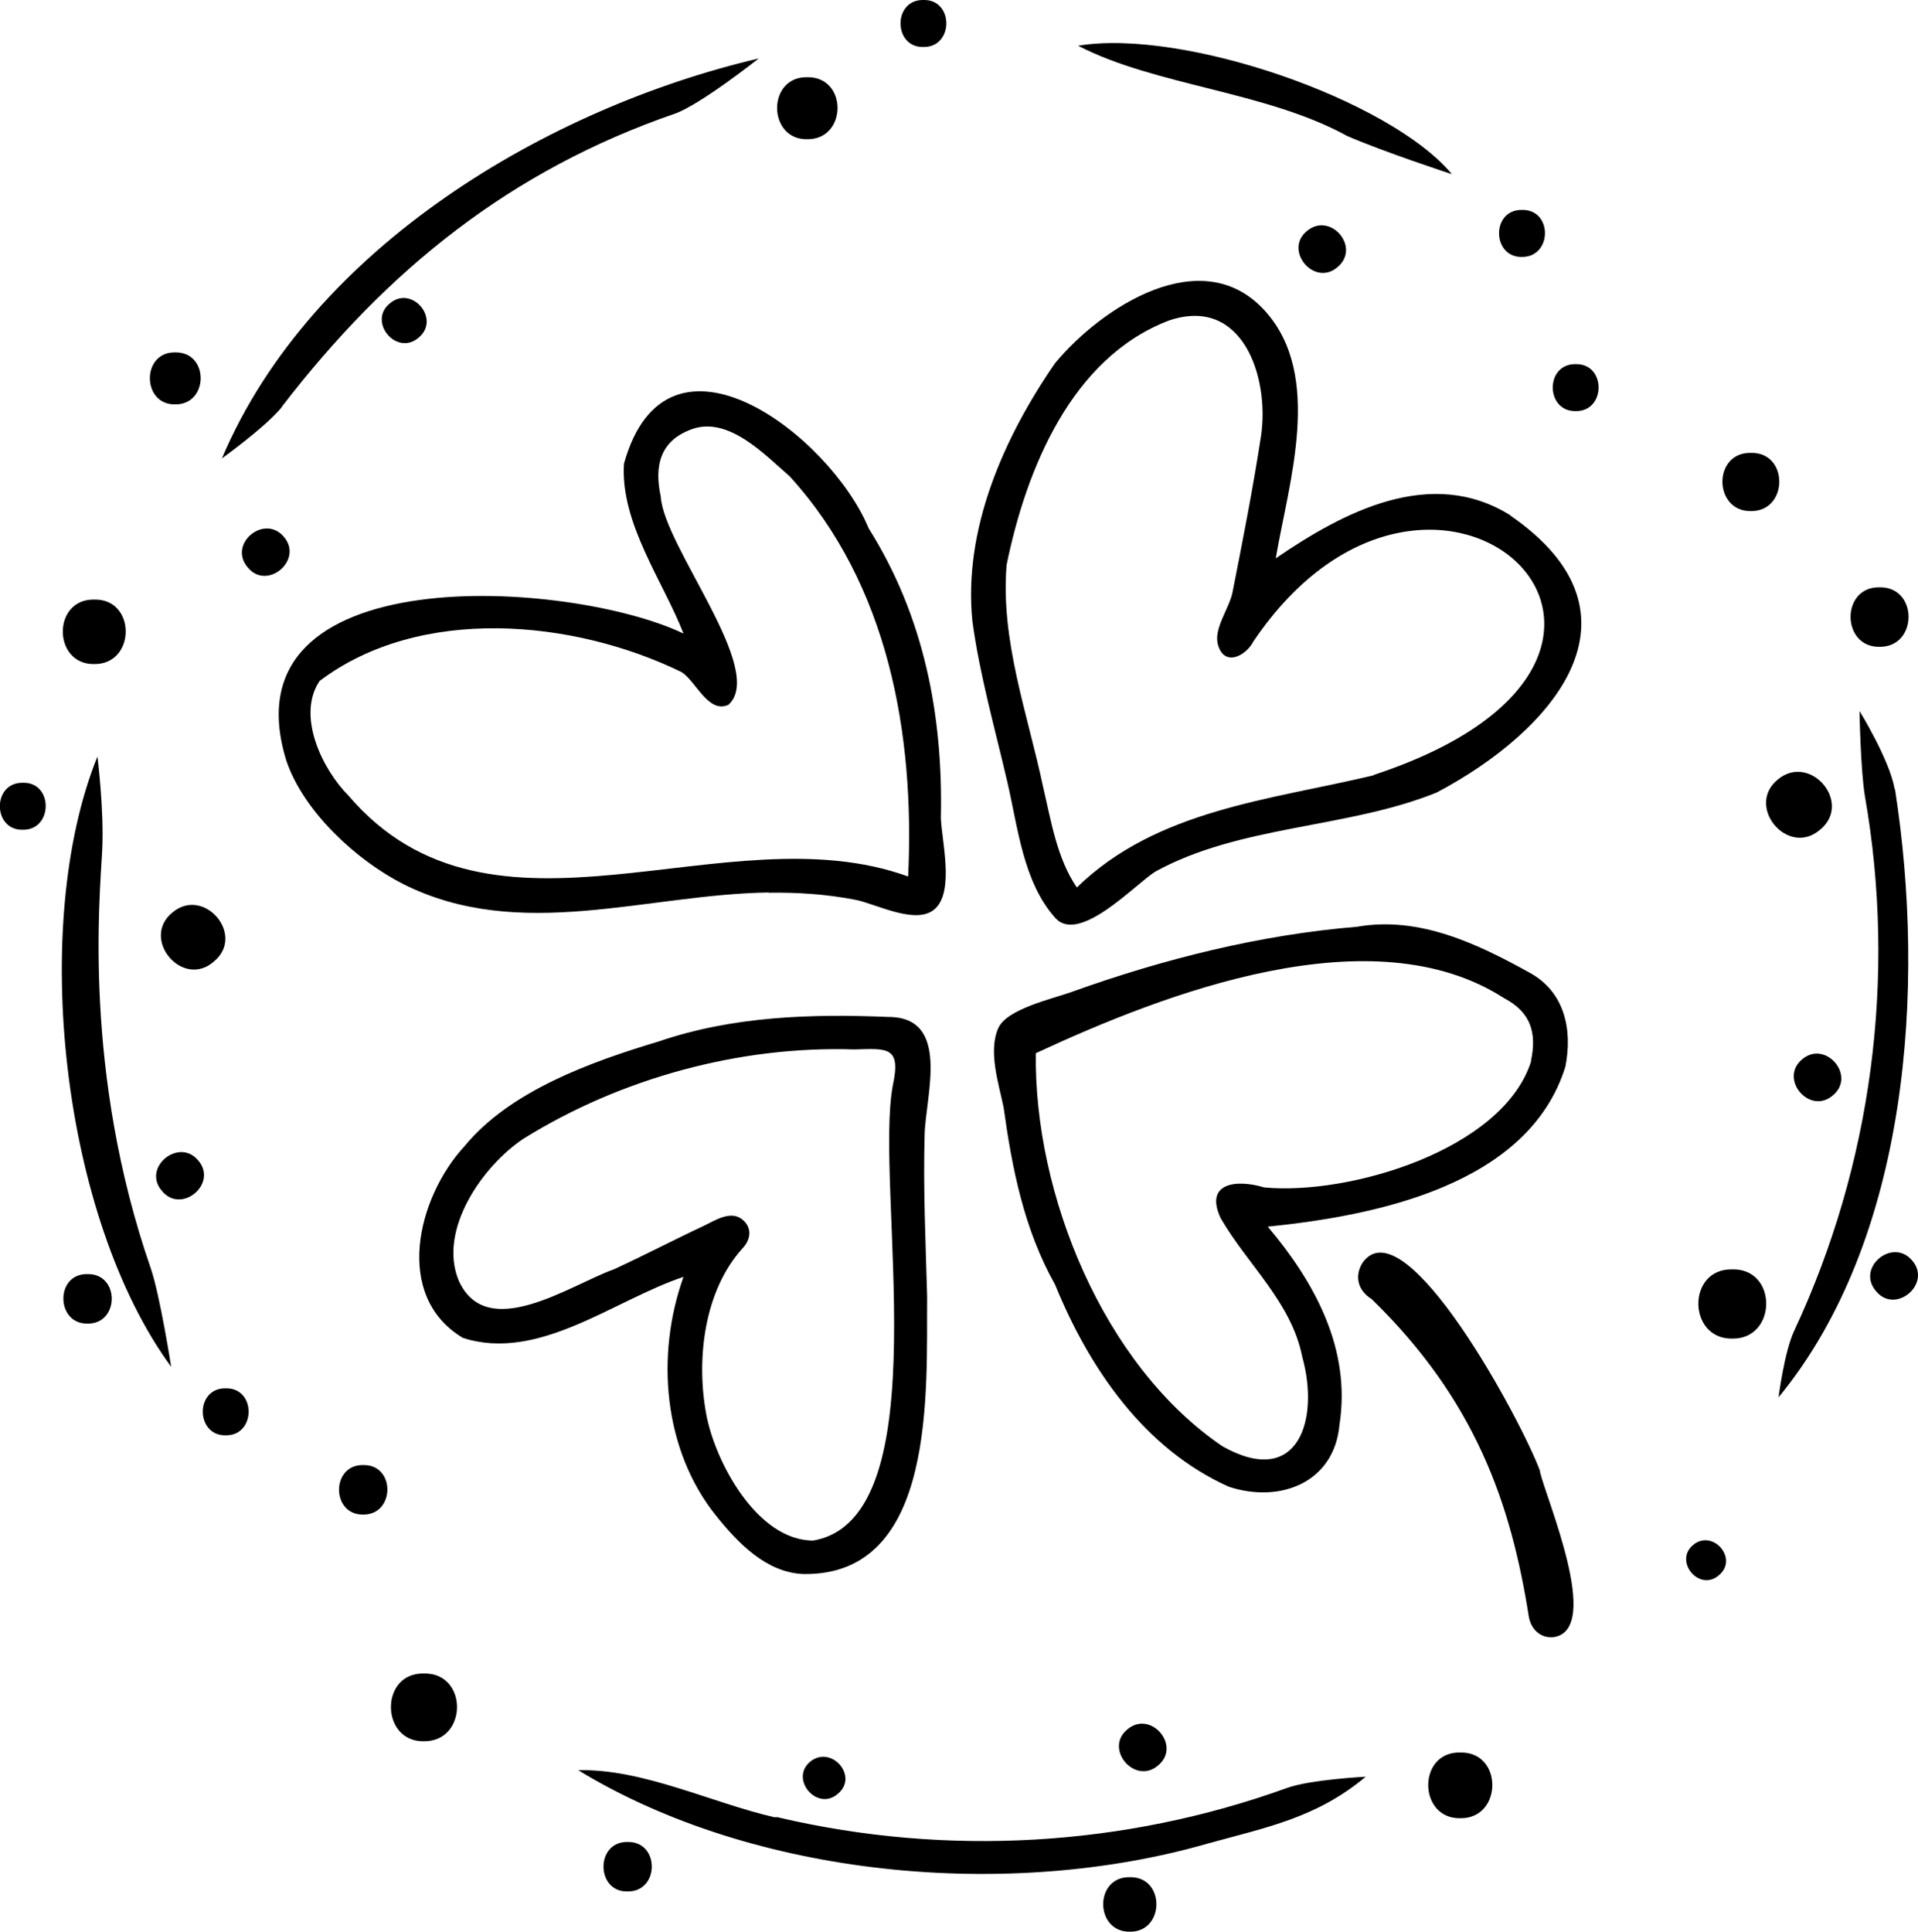
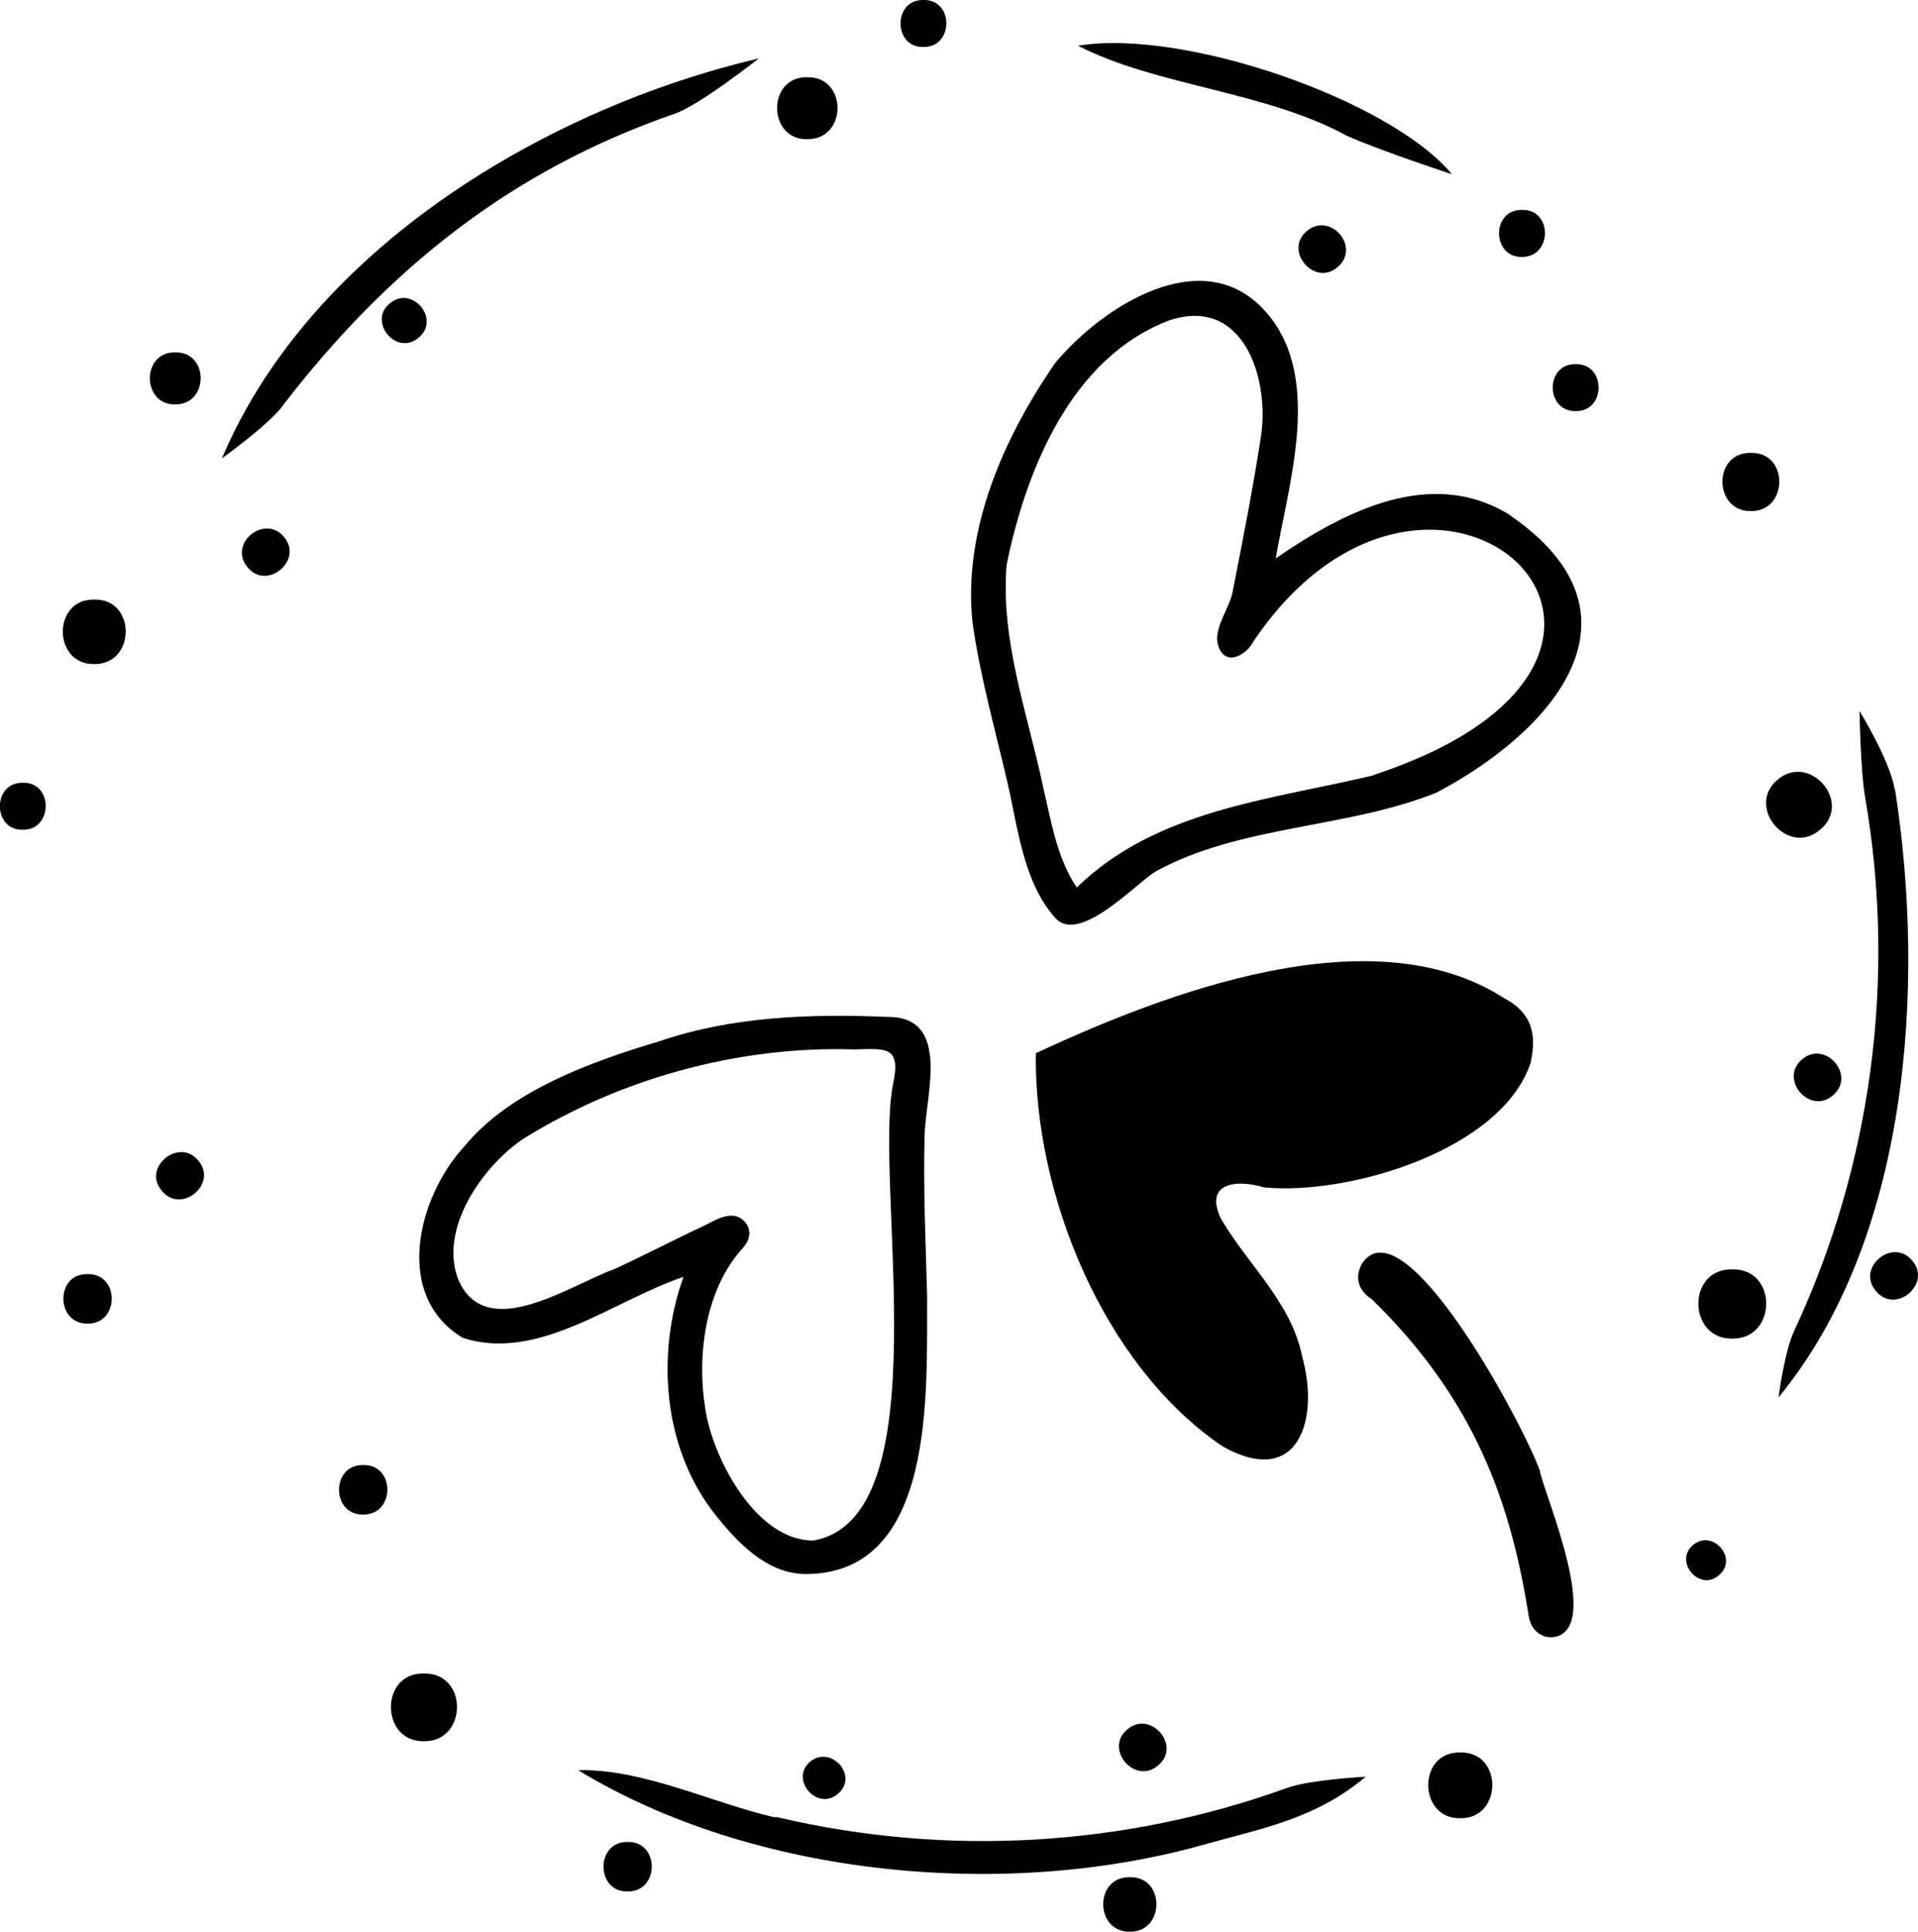
<svg xmlns="http://www.w3.org/2000/svg" id="b" viewBox="0 0 76.75 77.29">
  <g id="c">
    <path d="M53.86,5.42c1.51.66,4.24,1.55,4.24,1.55-2.49-2.99-10.77-5.84-14.96-5.14,3.09,1.6,7.48,1.82,10.73,3.59" />
    <path d="M75.82,31.58c-.21-1.19-1.41-3.13-1.41-3.13,0,0,.04,2.38.22,3.43,1.26,7.22.28,14.71-2.84,21.38-.39.84-.62,2.65-.62,2.65,5.21-6.33,5.9-16.4,4.66-24.33" />
    <path d="M11.29,16.26c4.22-5.49,9.16-9.45,15.71-11.71,1.01-.35,3.36-2.21,3.36-2.21-8.34,1.95-17.87,7.49-21.48,16,0,0,1.8-1.29,2.42-2.08" />
-     <path d="M4.09,34.01c.08-1.58-.19-3.74-.19-3.74-2.73,6.75-1.43,18.44,2.95,24.42,0,0-.45-2.88-.82-3.95-2.71-7.83-2.04-14.8-1.94-16.72" />
    <path d="M31.14,72.71s-.08,0-.16,0c-2.48-.57-5.28-1.95-7.84-1.88,7.04,4.29,17.22,5.23,25.2,2.93,2.32-.64,4.34-1.02,6.31-2.67,0,0-2.21.11-3.15.45-6.51,2.35-13.6,2.76-20.35,1.18" />
-     <path d="M6.9,36.51c-1.29,1.05.4,3.06,1.65,1.97,1.3-1.06-.39-3.03-1.65-1.97" />
    <path d="M16.96,66.96c-1.77-.04-1.74,2.74,0,2.71,1.76.02,1.78-2.75,0-2.71" />
    <path d="M70.06,20.45c1.51.02,1.53-2.37,0-2.33-1.53-.03-1.5,2.35,0,2.33" />
    <path d="M45.12,69.19c-.96.77.29,2.25,1.22,1.45.95-.78-.29-2.23-1.22-1.45" />
    <path d="M72.83,33.2c1.32-1.08-.4-3.09-1.69-2.01-1.31,1.07.4,3.12,1.69,2.01" />
    <path d="M58.43,70.12c-1.72-.04-1.69,2.66,0,2.63,1.7.03,1.73-2.67,0-2.63" />
-     <path d="M75.21,25.88c1.54.02,1.56-2.41,0-2.38-1.56-.03-1.53,2.41,0,2.38" />
    <path d="M63.05,14.57c-1.23-.02-1.21,1.9,0,1.88,1.22.02,1.23-1.91,0-1.88" />
    <path d="M60.9,10.28c1.22.01,1.24-1.91,0-1.88-1.23-.02-1.21,1.9,0,1.88" />
    <path d="M15.6,12.14c-.9.73.27,2.13,1.15,1.37.9-.74-.27-2.12-1.15-1.37" />
    <path d="M7.01,16.18c1.35.02,1.37-2.11,0-2.08-1.36-.03-1.34,2.11,0,2.08" />
    <path d="M11.36,21.48c-.78-.93-2.25.28-1.45,1.22.77.95,2.25-.29,1.45-1.22" />
    <path d="M7.93,46.43c-.77-.93-2.26.29-1.45,1.22.77.95,2.26-.29,1.45-1.22" />
    <path d="M32.3,5.57c1.61.02,1.63-2.51,0-2.48-1.62-.03-1.59,2.51,0,2.48" />
    <path d="M36.95,1.88c1.22.02,1.23-1.91,0-1.88-1.23-.02-1.21,1.91,0,1.88" />
    <path d="M69.31,50.79c-1.82-.03-1.78,2.8.01,2.77,1.8.02,1.82-2.82-.01-2.77" />
    <path d="M32.43,70.48c-.85.69.26,2.01,1.09,1.3.86-.7-.25-1.97-1.09-1.3" />
    <path d="M14.53,58.62c-1.29-.02-1.28,2,0,1.98,1.28.02,1.31-2.01,0-1.98" />
    <path d="M25.11,73.7c-1.29-.02-1.27,2.01,0,1.98,1.29.02,1.3-2.01,0-1.98" />
    <path d="M45.21,75.11c-1.43-.03-1.41,2.2,0,2.18,1.41.02,1.43-2.21,0-2.18" />
    <path d="M76.52,50.44c-.78-.94-2.26.28-1.45,1.22.77.95,2.25-.29,1.45-1.22" />
    <path d="M3.77,26.57c1.67.02,1.69-2.62,0-2.58-1.69-.03-1.66,2.61,0,2.58" />
    <path d="M3.5,50.98c-1.3-.03-1.27,2,0,1.98,1.29.02,1.3-2.01,0-1.98" />
    <path d="M52.3,9.24c-.95.77.29,2.25,1.22,1.45.95-.79-.28-2.23-1.22-1.45" />
    <path d="M67.76,61.81c-.8.65.24,1.9,1.02,1.22.8-.66-.24-1.86-1.02-1.22" />
    <path d="M72.12,42.38c-.95.78.29,2.25,1.22,1.45.95-.78-.29-2.23-1.22-1.45" />
-     <path d="M9.03,55.55c-1.23-.02-1.21,1.9,0,1.88,1.22.02,1.23-1.91,0-1.88" />
    <path d="M.91,31.32c-1.23-.02-1.21,1.91,0,1.88,1.22.02,1.23-1.92,0-1.88" />
-     <path d="M30.76,35.72c1.16-.02,2.32.06,3.46.28.84.16,2.52,1.08,3.24.32.71-.74.23-2.66.19-3.58.09-4.12-.67-8.07-2.89-11.6-1.53-3.7-8.07-8.76-9.79-2.59-.16,2.38,1.59,4.75,2.38,6.8-4.51-2.16-18.43-3.11-15.89,5.09.69,2.04,2.81,3.99,4.69,4.94,4.66,2.33,9.72.4,14.61.33M12.81,27.23c4.01-3.01,10.13-2.45,14.46-.34.58.36,1.07,1.68,1.88,1.31-.35.17.35-.17,0,0,1.53-1.38-2.59-6.34-2.71-8.33-.27-1.25-.02-2.26,1.28-2.71,1.45-.49,2.88,1.03,3.88,1.9,3.95,4.33,5.01,10.32,4.74,16.01-7.33-2.66-16.6,3.55-22.4-3.24-1.03-1.03-2.1-3.2-1.14-4.6" />
    <path d="M60.44,20.62c-3.17-1.98-6.66-.15-9.39,1.72.51-3.01,1.92-7.3-.43-9.9-2.52-2.79-6.55-.14-8.4,2.09-2.05,2.97-3.68,6.64-3.31,10.32.29,2.15.9,4.29,1.39,6.4.43,1.82.63,4.03,1.93,5.48.95,1.06,3.18-1.33,3.99-1.85,3.41-1.88,7.69-1.72,11.27-3.17,4.66-2.46,8.71-7.11,2.95-11.08M54.97,31.02c-4.14.99-8.68,1.37-11.88,4.49-.8-1.17-1.03-2.67-1.35-4.03-.62-2.93-1.71-5.85-1.46-8.88.78-3.81,2.59-8.3,6.51-9.78,2.95-.99,4.02,2.3,3.67,4.63-.32,2.09-.73,4.17-1.14,6.25-.12.62-.75,1.43-.59,2.07.24.93,1.12.49,1.43-.11,7.22-10.69,19.36.56,4.8,5.35" />
-     <path d="M54.32,37.08c-3.9.32-7.76,1.29-11.44,2.61-.74.27-2.58.67-2.93,1.44-.42.93.02,2.25.21,3.18.34,2.45.82,4.89,2.06,7.09,1.36,3.34,3.57,6.58,6.96,8.09,2.05.67,4.21-.17,4.42-2.48.47-3.03-.98-5.69-2.87-7.93,4.35-.44,10.44-1.67,11.91-6.4.29-1.47-.02-2.99-1.43-3.76-2.11-1.17-4.42-2.27-6.9-1.84M61.27,42.46c-1.12,3.55-7.29,5.38-10.69,5.05-1.08-.33-2.41-.2-1.73,1.24,1.08,1.86,2.83,3.36,3.26,5.54.7,2.5-.15,5.29-3.19,3.58-4.78-3.24-7.55-10.11-7.47-15.73,5.18-2.41,13.47-5.6,18.74-2.2,1.05.55,1.32,1.37,1.07,2.52" />
+     <path d="M54.32,37.08M61.27,42.46c-1.12,3.55-7.29,5.38-10.69,5.05-1.08-.33-2.41-.2-1.73,1.24,1.08,1.86,2.83,3.36,3.26,5.54.7,2.5-.15,5.29-3.19,3.58-4.78-3.24-7.55-10.11-7.47-15.73,5.18-2.41,13.47-5.6,18.74-2.2,1.05.55,1.32,1.37,1.07,2.52" />
    <path d="M28.65,60.64c.88,1.1,2.02,2.29,3.51,2.34,5.34.07,4.91-7.38,4.94-11.12-.06-2.15-.16-4.31-.1-6.47.04-1.55,1.06-4.7-1.45-4.7-3.1-.13-6.23-.03-9.19.98-2.69.81-5.94,1.96-7.78,4.2-1.87,2.03-2.86,5.98-.06,7.66,3.03.98,6.04-1.51,8.83-2.44-1.12,3.13-.81,6.92,1.3,9.55M24.53,50.8c-1.75.64-5.04,2.92-6.17.45-.85-2.03.95-4.6,2.59-5.69,3.89-2.42,8.65-3.72,13.23-3.57,1.29-.03,1.89-.15,1.55,1.42-.77,4.03,1.95,17.35-3.19,18.23-2.25,0-3.93-3.16-4.28-5.06-.41-2.21-.08-4.96,1.47-6.65.32-.35.37-.82-.03-1.14-.46-.37-1.09.04-1.52.25-1.22.57-2.42,1.2-3.64,1.76" />
    <path d="M61.63,58.87c-.73-2-5.43-10.73-7.11-8.34-.33.54-.18,1.11.37,1.45,4.15,4.04,5.58,8.19,6.29,12.73.11.54.52.86,1.02.79,1.91-.34-.33-5.53-.58-6.62" />
  </g>
</svg>